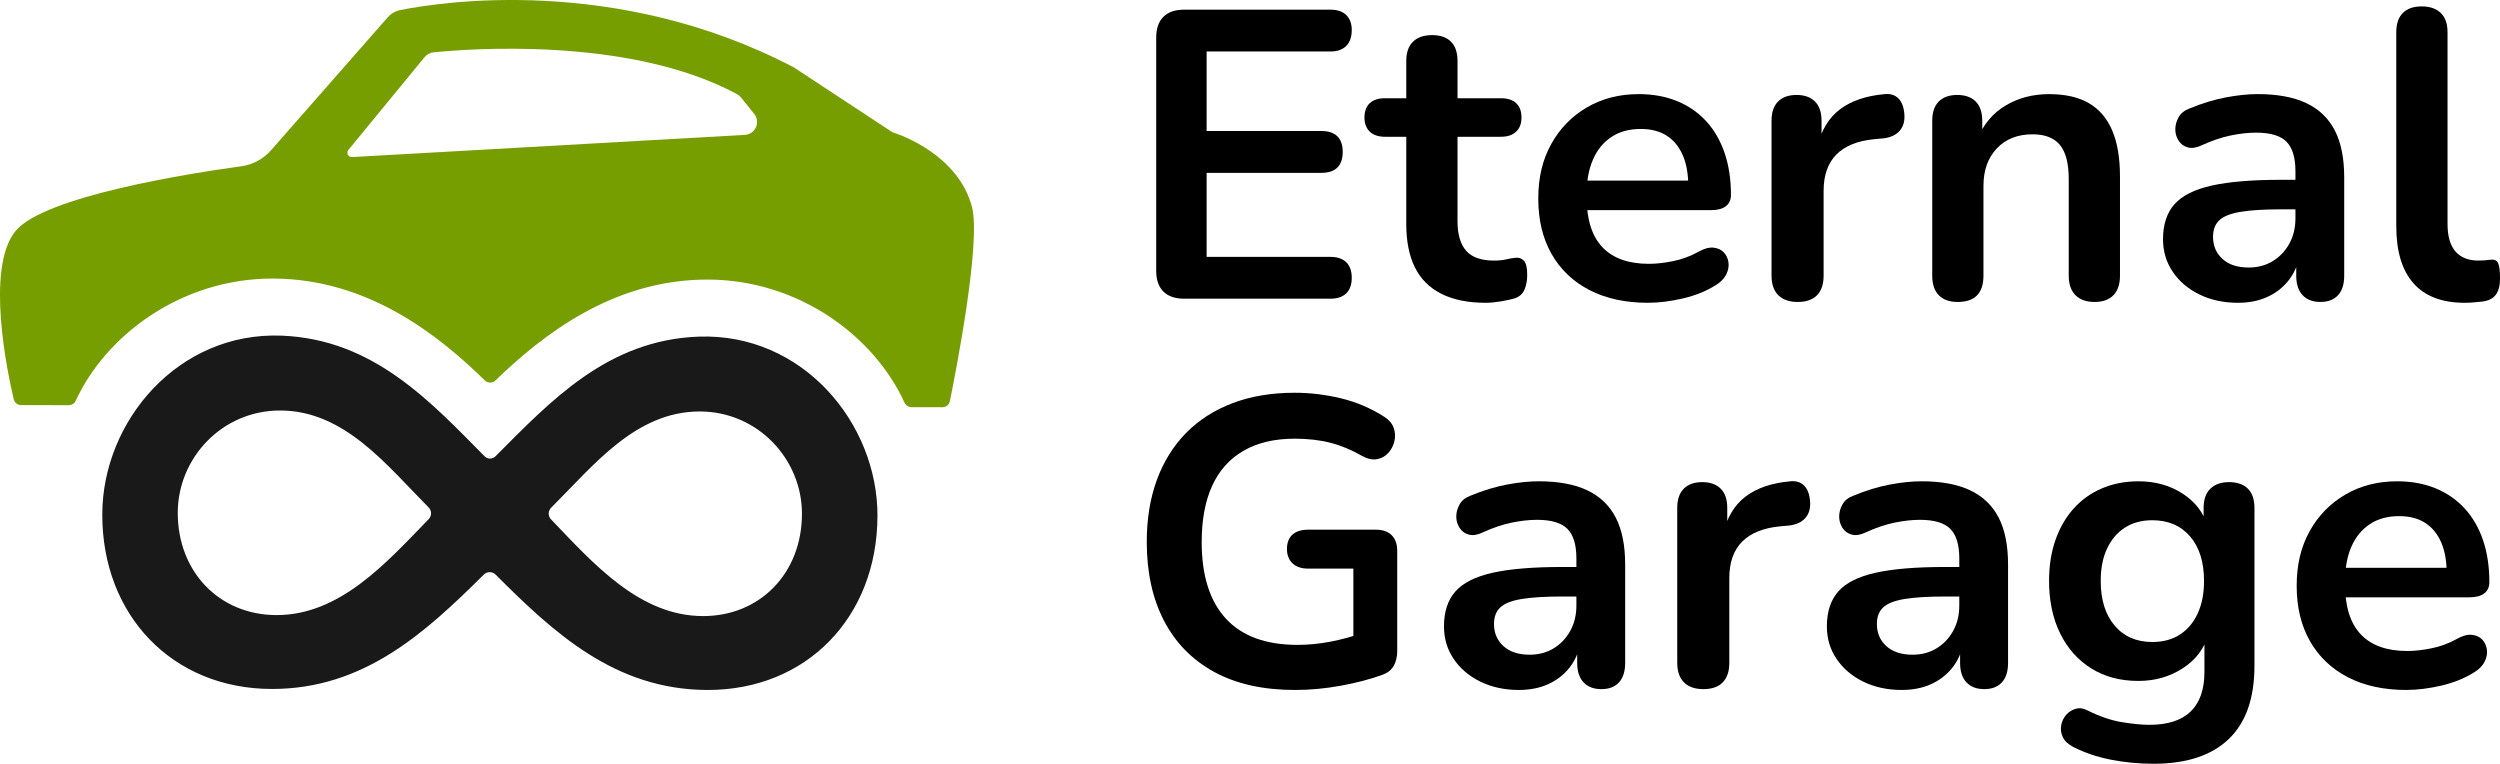
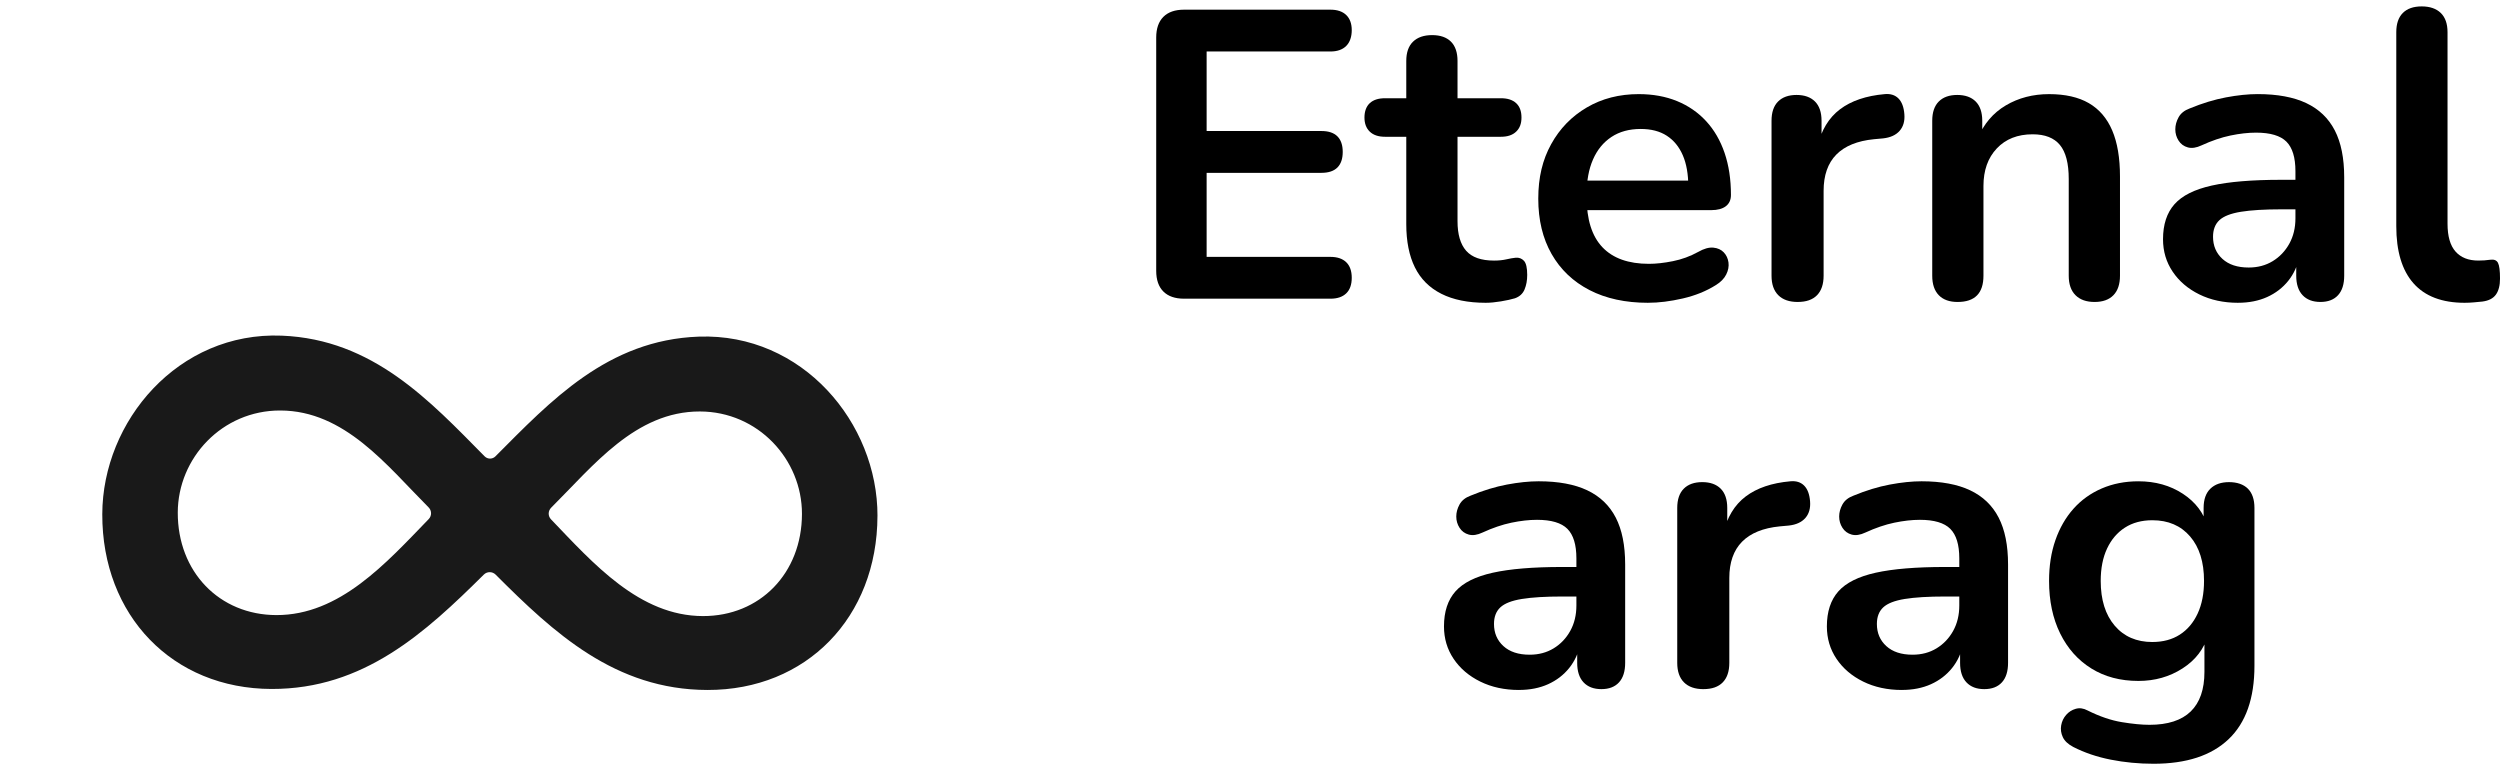
<svg xmlns="http://www.w3.org/2000/svg" id="Layer_1" viewBox="0 0 2726.13 832.84">
  <defs>
    <style>.cls-1{fill:#191919;}.cls-2{fill:#779e00;}</style>
  </defs>
  <path d="m1291.18,325.71c-9.83,0-17.36-2.61-22.57-7.82-5.22-5.21-7.82-12.74-7.82-22.57V40.95c0-9.83,2.61-17.36,7.82-22.58s12.74-7.82,22.57-7.82h159.59c7.45,0,13.19,1.94,17.21,5.81,4.02,3.88,6.04,9.39,6.04,16.54s-2.01,13.19-6.04,17.21c-4.02,4.02-9.76,6.04-17.21,6.04h-135v86.72h125.17c7.75,0,13.56,1.94,17.43,5.81,3.87,3.88,5.81,9.54,5.81,16.99s-1.94,13.12-5.81,16.99c-3.88,3.88-9.69,5.81-17.43,5.81h-125.17v91.64h135c7.45,0,13.19,1.94,17.21,5.81,4.02,3.88,6.04,9.54,6.04,16.99s-2.01,13.12-6.04,16.99c-4.02,3.88-9.76,5.81-17.21,5.81h-159.59Z" />
  <path d="m1620.19,330.18c-19.38,0-35.54-3.28-48.5-9.83s-22.58-16.16-28.83-28.83c-6.26-12.66-9.39-28.39-9.39-47.16v-95.22h-23.25c-7.15,0-12.67-1.86-16.54-5.59-3.87-3.72-5.81-8.86-5.81-15.42s1.94-12.07,5.81-15.65c3.87-3.58,9.39-5.36,16.54-5.36h23.25v-40.68c0-9.23,2.46-16.24,7.38-21.01,4.92-4.76,11.85-7.15,20.79-7.15s15.79,2.39,20.56,7.15c4.76,4.77,7.15,11.78,7.15,21.01v40.68h47.39c7.15,0,12.66,1.79,16.54,5.36,3.87,3.58,5.81,8.79,5.81,15.65s-1.94,11.7-5.81,15.42c-3.88,3.73-9.39,5.59-16.54,5.59h-47.39v92.09c0,14.3,3.13,25.03,9.39,32.19,6.26,7.15,16.39,10.73,30.4,10.73,5.06,0,9.53-.45,13.41-1.34,3.87-.89,7.3-1.49,10.28-1.79,3.58-.29,6.55.82,8.94,3.35,2.38,2.54,3.58,7.68,3.58,15.42,0,5.96-.97,11.25-2.91,15.87-1.94,4.62-5.44,7.82-10.51,9.61-3.88,1.19-8.94,2.31-15.2,3.35-6.26,1.04-11.78,1.56-16.54,1.56Z" />
  <path d="m1797.21,330.18c-24.74,0-46.04-4.62-63.92-13.86-17.88-9.23-31.67-22.35-41.35-39.34-9.69-16.99-14.53-37.1-14.53-60.35s4.69-42.47,14.08-59.46,22.35-30.32,38.89-40.01c16.54-9.68,35.39-14.53,56.55-14.53,15.49,0,29.43,2.54,41.8,7.6,12.36,5.07,22.94,12.37,31.74,21.9,8.79,9.54,15.49,21.09,20.12,34.65,4.62,13.56,6.93,28.83,6.93,45.82,0,5.36-1.87,9.46-5.59,12.29-3.73,2.84-9.02,4.25-15.87,4.25h-143.5v-32.19h125.62l-7.15,6.71c0-13.7-2.01-25.18-6.04-34.42-4.02-9.23-9.83-16.32-17.43-21.23-7.6-4.92-17.06-7.38-28.39-7.38-12.52,0-23.18,2.91-31.96,8.72-8.79,5.81-15.5,14.01-20.12,24.59-4.62,10.58-6.93,23.18-6.93,37.77v3.13c0,24.44,5.73,42.69,17.21,54.76,11.47,12.07,28.39,18.1,50.74,18.1,7.75,0,16.46-.96,26.15-2.91,9.68-1.93,18.84-5.29,27.49-10.06,6.26-3.58,11.77-5.14,16.54-4.69,4.76.45,8.56,2.17,11.4,5.14,2.83,2.98,4.54,6.64,5.14,10.95.59,4.32-.22,8.72-2.46,13.19-2.24,4.47-6.04,8.35-11.4,11.62-10.44,6.56-22.43,11.4-35.99,14.53-13.56,3.13-26.15,4.69-37.77,4.69Z" />
  <path d="m1960.38,329.29c-9.24,0-16.32-2.46-21.23-7.38-4.92-4.92-7.38-11.99-7.38-21.23v-168.98c0-9.23,2.38-16.24,7.15-21.01,4.76-4.76,11.47-7.15,20.12-7.15s15.35,2.39,20.12,7.15c4.76,4.77,7.15,11.78,7.15,21.01v28.16h-4.47c4.17-17.88,12.36-31.44,24.59-40.68,12.22-9.23,28.46-14.75,48.73-16.54,6.26-.59,11.25.97,14.98,4.69,3.72,3.73,5.88,9.46,6.48,17.21.59,7.45-1.12,13.49-5.14,18.1-4.02,4.62-10.06,7.38-18.1,8.27l-9.83.89c-18.18,1.79-31.89,7.38-41.13,16.76-9.24,9.39-13.86,22.58-13.86,39.56v92.54c0,9.24-2.39,16.32-7.15,21.23-4.77,4.92-11.78,7.38-21.01,7.38Z" />
  <path d="m2134.72,329.29c-8.94,0-15.8-2.46-20.56-7.38-4.77-4.92-7.15-11.99-7.15-21.23v-168.98c0-9.23,2.38-16.24,7.15-21.01,4.76-4.76,11.47-7.15,20.12-7.15s15.35,2.39,20.12,7.15c4.76,4.77,7.15,11.78,7.15,21.01v30.4l-4.92-11.18c6.55-15.79,16.76-27.79,30.62-35.99,13.86-8.19,29.57-12.29,47.16-12.29s32.03,3.28,43.36,9.83c11.32,6.56,19.82,16.47,25.48,29.73,5.66,13.26,8.49,30.03,8.49,50.29v108.18c0,9.24-2.39,16.32-7.15,21.23-4.77,4.92-11.62,7.38-20.56,7.38s-15.87-2.46-20.79-7.38c-4.92-4.92-7.38-11.99-7.38-21.23v-105.5c0-16.99-3.21-29.35-9.61-37.1-6.41-7.75-16.32-11.62-29.73-11.62-16.39,0-29.43,5.14-39.12,15.42-9.69,10.28-14.53,23.92-14.53,40.9v97.9c0,19.08-9.39,28.61-28.16,28.61Z" />
  <path d="m2440.48,330.18c-15.8,0-29.88-3.06-42.25-9.16-12.37-6.1-22.06-14.38-29.06-24.81-7.01-10.43-10.5-22.2-10.5-35.32,0-16.09,4.17-28.83,12.52-38.22,8.34-9.39,21.9-16.16,40.68-20.34,18.78-4.17,43.96-6.26,75.55-6.26h22.35v32.19h-21.9c-18.48,0-33.23.89-44.26,2.68-11.03,1.79-18.85,4.85-23.47,9.16-4.62,4.32-6.93,10.36-6.93,18.1,0,9.83,3.42,17.88,10.28,24.14,6.85,6.26,16.39,9.39,28.61,9.39,9.83,0,18.55-2.31,26.15-6.93,7.6-4.62,13.63-10.95,18.11-19,4.47-8.05,6.71-17.28,6.71-27.72v-51.41c0-14.9-3.28-25.63-9.83-32.19-6.56-6.55-17.59-9.83-33.08-9.83-8.65,0-17.96,1.05-27.94,3.13-9.99,2.09-20.49,5.67-31.52,10.73-5.67,2.68-10.66,3.43-14.98,2.23-4.32-1.19-7.68-3.65-10.06-7.38-2.39-3.72-3.58-7.82-3.58-12.29s1.19-8.86,3.58-13.19c2.38-4.32,6.4-7.52,12.07-9.61,13.7-5.66,26.89-9.68,39.56-12.07,12.66-2.38,24.21-3.58,34.64-3.58,21.46,0,39.12,3.28,52.97,9.83,13.86,6.56,24.21,16.47,31.07,29.73,6.85,13.26,10.28,30.33,10.28,51.19v107.29c0,9.24-2.23,16.32-6.71,21.23s-10.88,7.38-19.22,7.38-14.83-2.46-19.45-7.38c-4.62-4.92-6.93-11.99-6.93-21.23v-21.46h3.58c-2.09,10.44-6.19,19.45-12.29,27.05-6.11,7.6-13.79,13.49-23.02,17.66-9.24,4.17-19.82,6.26-31.74,6.26Z" />
  <path d="m2687.69,330.18c-24.74,0-43.36-7.08-55.88-21.23-12.52-14.15-18.78-34.94-18.78-62.36V35.14c0-9.23,2.38-16.24,7.15-21.01,4.76-4.76,11.62-7.15,20.56-7.15s15.87,2.39,20.79,7.15c4.92,4.77,7.38,11.78,7.38,21.01v208.76c0,13.71,2.91,23.85,8.72,30.4,5.81,6.56,14.08,9.83,24.81,9.83,2.38,0,4.62-.07,6.71-.22,2.08-.15,4.17-.37,6.26-.67,4.17-.59,7,.52,8.49,3.35,1.49,2.84,2.24,8.57,2.24,17.21,0,7.45-1.5,13.26-4.47,17.43-2.98,4.18-7.9,6.71-14.75,7.6-2.98.29-6.11.59-9.39.89-3.28.29-6.56.45-9.83.45Z" />
-   <path d="m1412.32,752.38c-34.87,0-64.3-6.55-88.29-19.67-23.99-13.11-42.24-31.74-54.76-55.88-12.52-24.14-18.78-52.75-18.78-85.83,0-25.03,3.65-47.53,10.95-67.5,7.3-19.96,17.88-37.03,31.74-51.19,13.86-14.15,30.77-25.03,50.74-32.63,19.96-7.6,42.61-11.4,67.95-11.4,16.69,0,33.45,2.01,50.29,6.04,16.83,4.02,32.7,10.8,47.61,20.34,5.06,3.28,8.42,7.31,10.06,12.07,1.63,4.77,1.86,9.61.67,14.53-1.19,4.92-3.43,9.16-6.71,12.74-3.28,3.58-7.38,5.81-12.29,6.71-4.92.89-10.36-.29-16.32-3.58-11.33-6.55-22.8-11.32-34.42-14.31-11.62-2.97-24.59-4.47-38.89-4.47-22.06,0-40.68,4.4-55.88,13.19-15.2,8.79-26.6,21.53-34.2,38.22-7.6,16.69-11.4,37.1-11.4,61.24,0,36.66,8.79,64.53,26.37,83.59,17.58,19.08,43.66,28.61,78.23,28.61,11.92,0,23.99-1.19,36.21-3.58,12.22-2.38,24.14-5.66,35.76-9.83l-11.18,25.48v-95.22h-49.17c-7.45,0-13.19-1.94-17.21-5.81-4.02-3.87-6.04-9.09-6.04-15.65s2.01-12.07,6.04-15.65c4.02-3.58,9.76-5.36,17.21-5.36h73.76c7.45,0,13.19,2.01,17.21,6.03,4.02,4.02,6.04,9.76,6.04,17.21v108.63c0,6.56-1.27,12.07-3.8,16.54-2.54,4.47-6.64,7.75-12.29,9.83-13.12,4.77-28.16,8.72-45.15,11.85s-33.68,4.69-50.07,4.69Z" />
  <path d="m1656.4,752.38c-15.8,0-29.88-3.06-42.25-9.16-12.37-6.11-22.06-14.38-29.06-24.81-7.01-10.43-10.5-22.2-10.5-35.32,0-16.09,4.17-28.83,12.52-38.22,8.34-9.39,21.9-16.16,40.68-20.34,18.78-4.17,43.96-6.26,75.55-6.26h22.35v32.19h-21.9c-18.48,0-33.23.89-44.26,2.68-11.03,1.79-18.85,4.85-23.47,9.16-4.62,4.32-6.93,10.36-6.93,18.1,0,9.83,3.42,17.88,10.28,24.14,6.85,6.26,16.39,9.39,28.61,9.39,9.83,0,18.55-2.3,26.15-6.93,7.6-4.62,13.63-10.95,18.11-19,4.47-8.05,6.71-17.28,6.71-27.72v-51.41c0-14.9-3.28-25.63-9.83-32.19-6.56-6.55-17.59-9.83-33.08-9.83-8.65,0-17.96,1.05-27.94,3.13-9.99,2.09-20.49,5.66-31.52,10.73-5.67,2.68-10.66,3.43-14.98,2.24-4.32-1.19-7.68-3.65-10.06-7.38-2.39-3.72-3.58-7.82-3.58-12.29s1.19-8.86,3.58-13.19c2.38-4.32,6.4-7.52,12.07-9.61,13.7-5.66,26.89-9.68,39.56-12.07,12.66-2.38,24.21-3.58,34.64-3.58,21.46,0,39.12,3.28,52.97,9.83,13.86,6.56,24.21,16.47,31.07,29.73,6.85,13.26,10.28,30.33,10.28,51.18v107.29c0,9.24-2.23,16.32-6.71,21.23s-10.88,7.38-19.22,7.38-14.83-2.46-19.45-7.38c-4.62-4.92-6.93-11.99-6.93-21.23v-21.46h3.58c-2.09,10.44-6.19,19.45-12.29,27.04-6.11,7.6-13.79,13.49-23.02,17.66-9.24,4.17-19.82,6.26-31.74,6.26Z" />
  <path d="m1857.56,751.48c-9.24,0-16.32-2.46-21.23-7.38-4.92-4.92-7.38-11.99-7.38-21.23v-168.98c0-9.23,2.38-16.24,7.15-21.01,4.76-4.76,11.47-7.15,20.12-7.15s15.35,2.39,20.12,7.15c4.76,4.77,7.15,11.78,7.15,21.01v28.16h-4.47c4.17-17.88,12.36-31.44,24.59-40.68,12.22-9.23,28.46-14.75,48.73-16.54,6.26-.59,11.25.97,14.98,4.69,3.72,3.73,5.88,9.46,6.48,17.21.59,7.45-1.12,13.49-5.14,18.1-4.02,4.62-10.06,7.38-18.1,8.27l-9.83.89c-18.18,1.79-31.89,7.38-41.13,16.76-9.24,9.39-13.86,22.58-13.86,39.56v92.54c0,9.24-2.39,16.32-7.15,21.23-4.77,4.92-11.78,7.38-21.01,7.38Z" />
  <path d="m2073.93,752.38c-15.8,0-29.88-3.06-42.25-9.16-12.37-6.11-22.06-14.38-29.06-24.81-7.01-10.43-10.5-22.2-10.5-35.32,0-16.09,4.17-28.83,12.52-38.22,8.34-9.39,21.9-16.16,40.68-20.34,18.78-4.17,43.96-6.26,75.55-6.26h22.35v32.19h-21.9c-18.48,0-33.23.89-44.26,2.68-11.03,1.79-18.85,4.85-23.47,9.16-4.62,4.32-6.93,10.36-6.93,18.1,0,9.83,3.42,17.88,10.28,24.14,6.85,6.26,16.39,9.39,28.61,9.39,9.83,0,18.55-2.3,26.15-6.93,7.6-4.62,13.63-10.95,18.11-19,4.47-8.05,6.71-17.28,6.71-27.72v-51.41c0-14.9-3.28-25.63-9.83-32.19-6.56-6.55-17.59-9.83-33.08-9.83-8.65,0-17.96,1.05-27.94,3.13-9.99,2.09-20.49,5.66-31.52,10.73-5.67,2.68-10.66,3.43-14.98,2.24-4.32-1.19-7.68-3.65-10.06-7.38-2.39-3.72-3.58-7.82-3.58-12.29s1.19-8.86,3.58-13.19c2.38-4.32,6.4-7.52,12.07-9.61,13.7-5.66,26.89-9.68,39.56-12.07,12.66-2.38,24.21-3.58,34.64-3.58,21.46,0,39.12,3.28,52.97,9.83,13.86,6.56,24.21,16.47,31.07,29.73,6.85,13.26,10.28,30.33,10.28,51.18v107.29c0,9.24-2.23,16.32-6.71,21.23s-10.88,7.38-19.22,7.38-14.83-2.46-19.45-7.38c-4.62-4.92-6.93-11.99-6.93-21.23v-21.46h3.58c-2.09,10.44-6.19,19.45-12.29,27.04-6.11,7.6-13.79,13.49-23.02,17.66-9.24,4.17-19.82,6.26-31.74,6.26Z" />
  <path d="m2348.4,832.84c-16.09,0-31.67-1.49-46.71-4.47-15.05-2.98-28.69-7.6-40.9-13.86-5.67-2.98-9.46-6.56-11.4-10.73-1.94-4.18-2.54-8.42-1.79-12.74.74-4.32,2.53-8.12,5.36-11.4,2.83-3.28,6.33-5.52,10.5-6.71,4.17-1.2,8.49-.6,12.96,1.79,13.11,6.55,25.55,10.8,37.33,12.74,11.77,1.93,21.83,2.91,30.17,2.91,19.96,0,34.94-4.85,44.93-14.53,9.98-9.69,14.98-24.07,14.98-43.14v-40.23h4.02c-4.47,15.2-13.79,27.35-27.94,36.43-14.16,9.09-30.17,13.63-48.06,13.63-19.67,0-36.81-4.54-51.41-13.63-14.61-9.09-25.93-21.83-33.97-38.22-8.05-16.39-12.07-35.46-12.07-57.22,0-16.39,2.3-31.22,6.93-44.48,4.62-13.26,11.18-24.66,19.67-34.2,8.49-9.53,18.77-16.91,30.84-22.13,12.07-5.21,25.4-7.82,40.01-7.82,18.48,0,34.65,4.55,48.5,13.63,13.86,9.09,22.87,21.09,27.05,35.99l-4.47,11.18v-31.74c0-9.23,2.46-16.24,7.38-21.01,4.92-4.76,11.69-7.15,20.34-7.15s15.79,2.39,20.56,7.15c4.76,4.77,7.15,11.78,7.15,21.01v172.11c0,35.46-9.39,62.14-28.16,80.02-18.78,17.88-46.04,26.82-81.81,26.82Zm-1.34-132.77c11.62,0,21.6-2.68,29.95-8.05,8.34-5.36,14.82-13.03,19.45-23.02,4.62-9.98,6.93-21.83,6.93-35.54,0-20.56-5.07-36.73-15.2-48.5-10.13-11.77-23.85-17.66-41.13-17.66-11.62,0-21.61,2.68-29.95,8.05-8.35,5.36-14.83,12.96-19.45,22.8-4.62,9.83-6.93,21.61-6.93,35.32,0,20.56,5.06,36.81,15.2,48.73,10.13,11.92,23.84,17.88,41.13,17.88Z" />
-   <path d="m2624.22,752.38c-24.74,0-46.04-4.62-63.92-13.86-17.88-9.23-31.67-22.35-41.35-39.34-9.69-16.99-14.53-37.1-14.53-60.35s4.69-42.47,14.08-59.46c9.39-16.99,22.35-30.32,38.89-40.01,16.54-9.68,35.39-14.53,56.55-14.53,15.49,0,29.43,2.54,41.8,7.6,12.36,5.07,22.94,12.37,31.74,21.9,8.79,9.54,15.49,21.09,20.12,34.64,4.62,13.57,6.93,28.83,6.93,45.82,0,5.36-1.87,9.46-5.59,12.29-3.73,2.84-9.02,4.25-15.87,4.25h-143.5v-32.19h125.62l-7.15,6.71c0-13.71-2.01-25.18-6.04-34.42-4.02-9.23-9.83-16.32-17.43-21.23-7.6-4.92-17.06-7.38-28.39-7.38-12.52,0-23.18,2.91-31.96,8.72-8.79,5.81-15.5,14.01-20.12,24.59-4.62,10.58-6.93,23.18-6.93,37.77v3.13c0,24.44,5.73,42.69,17.21,54.76,11.47,12.07,28.39,18.1,50.74,18.1,7.75,0,16.46-.96,26.15-2.91,9.68-1.93,18.84-5.29,27.49-10.06,6.26-3.58,11.77-5.14,16.54-4.69,4.76.45,8.56,2.17,11.4,5.14,2.83,2.98,4.54,6.64,5.14,10.95.59,4.32-.22,8.72-2.46,13.19-2.24,4.47-6.04,8.35-11.4,11.62-10.44,6.56-22.43,11.4-35.99,14.53-13.56,3.13-26.15,4.69-37.77,4.69Z" />
  <path class="cls-1" d="m956.83,562.69c-.26,110.48-77.5,189.94-185.44,189.69-100.65-.23-167.5-62.29-230.93-125.8-3.56-3.54-9.29-3.56-12.86-.03-63.73,63.22-130.86,124.97-231.51,124.73-107.91-.25-184.82-80.06-184.56-190.55.23-101.49,82.76-199.26,195.72-194.72,99.69,4.01,161.56,71.24,221.22,131.61,3.25,3.26,8.52,3.27,11.75.03,59.97-60.09,122.12-127.03,221.82-130.58,112.97-4.02,195.05,94.13,194.81,195.62Zm-190.34,109.11c62.12.14,107.86-46.65,108.01-111.29.14-59.58-47.92-111.68-111.28-111.82-70.24-.16-116.42,59.37-162.18,104.9-3.54,3.53-3.65,9.14-.18,12.74,46.29,48.34,96.51,105.31,165.63,105.47Zm-298.99-105.78c3.45-3.59,3.37-9.2-.13-12.74-45.59-45.74-91.48-105.49-161.73-105.65-63.36-.15-111.66,51.73-111.79,111.31-.15,64.63,45.37,111.64,107.5,111.78,69.13.16,119.6-56.58,166.15-104.7Z" />
-   <path class="cls-2" d="m1059.86,225.49c-14.96-56.28-76.85-78.08-85.61-80.91-.73-.24-1.42-.58-2.06-1l-106.22-69.9c-.27-.18-.55-.34-.84-.49C670.82-28.22,478.12,2.58,436.4,11c-5.33,1.07-10.09,3.86-13.67,7.94l-127.1,144.84c-8.39,9.56-19.91,15.8-32.52,17.53-55.77,7.67-214.88,32.57-246.11,70.56-33.21,40.4-8.72,155.16-2.01,183.48.89,3.78,4.25,6.38,8.13,6.39l51.9.12c3.29,0,6.21-1.92,7.59-4.91,33.09-71.89,115.65-133.42,215.06-133.19,103.41.24,180.16,61.42,231.06,111.09,3.24,3.16,8.31,3.17,11.56.03,51.13-49.44,128.15-110.26,231.57-110.02,99.41.23,181.68,62.14,214.44,134.19,1.36,3,4.27,4.94,7.56,4.95l33.72.08c4,0,7.44-2.74,8.23-6.66,6.59-32.44,34.23-173.6,24.04-211.91Zm-247.67-78.4l-428.32,24.19c-4.15.23-6.59-4.58-3.96-7.79l83.18-101.3c2.36-2.87,5.71-4.7,9.4-5.08,34.19-3.53,213.1-18.24,331.21,45.56,1.71.92,3.2,2.19,4.42,3.7l14.28,17.79c7.19,8.96,1.25,22.3-10.22,22.94Z" />
</svg>